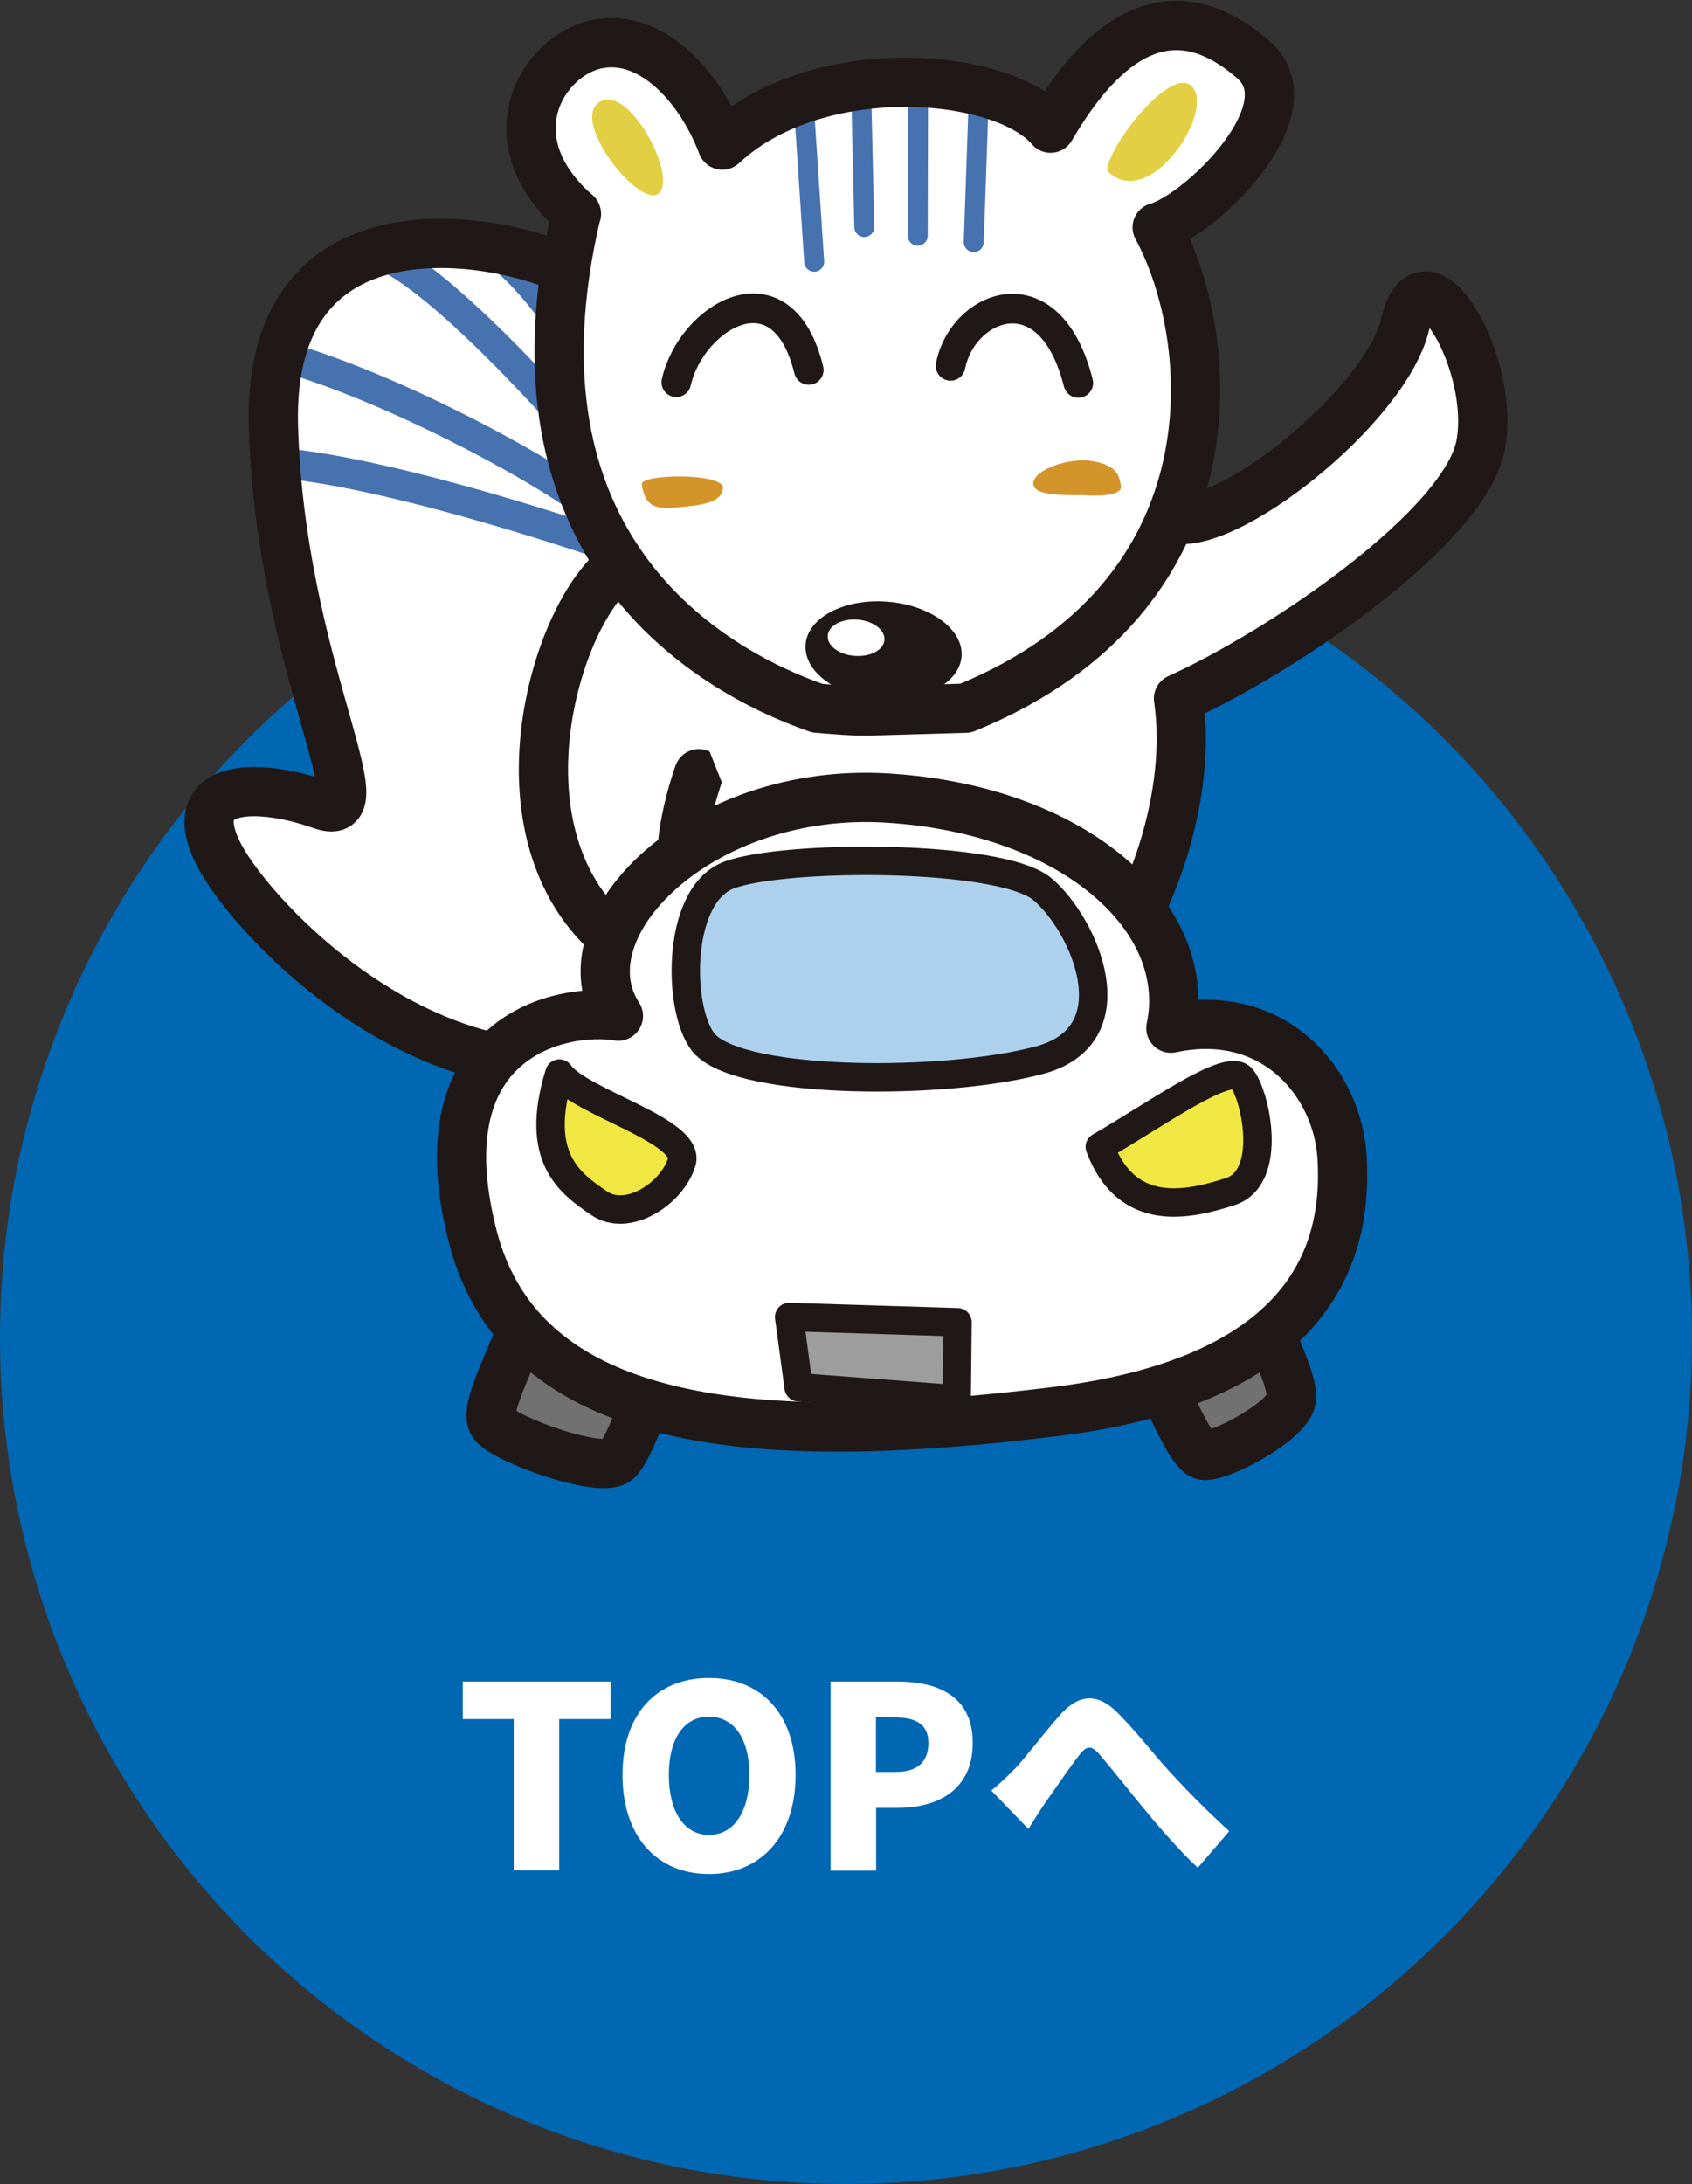
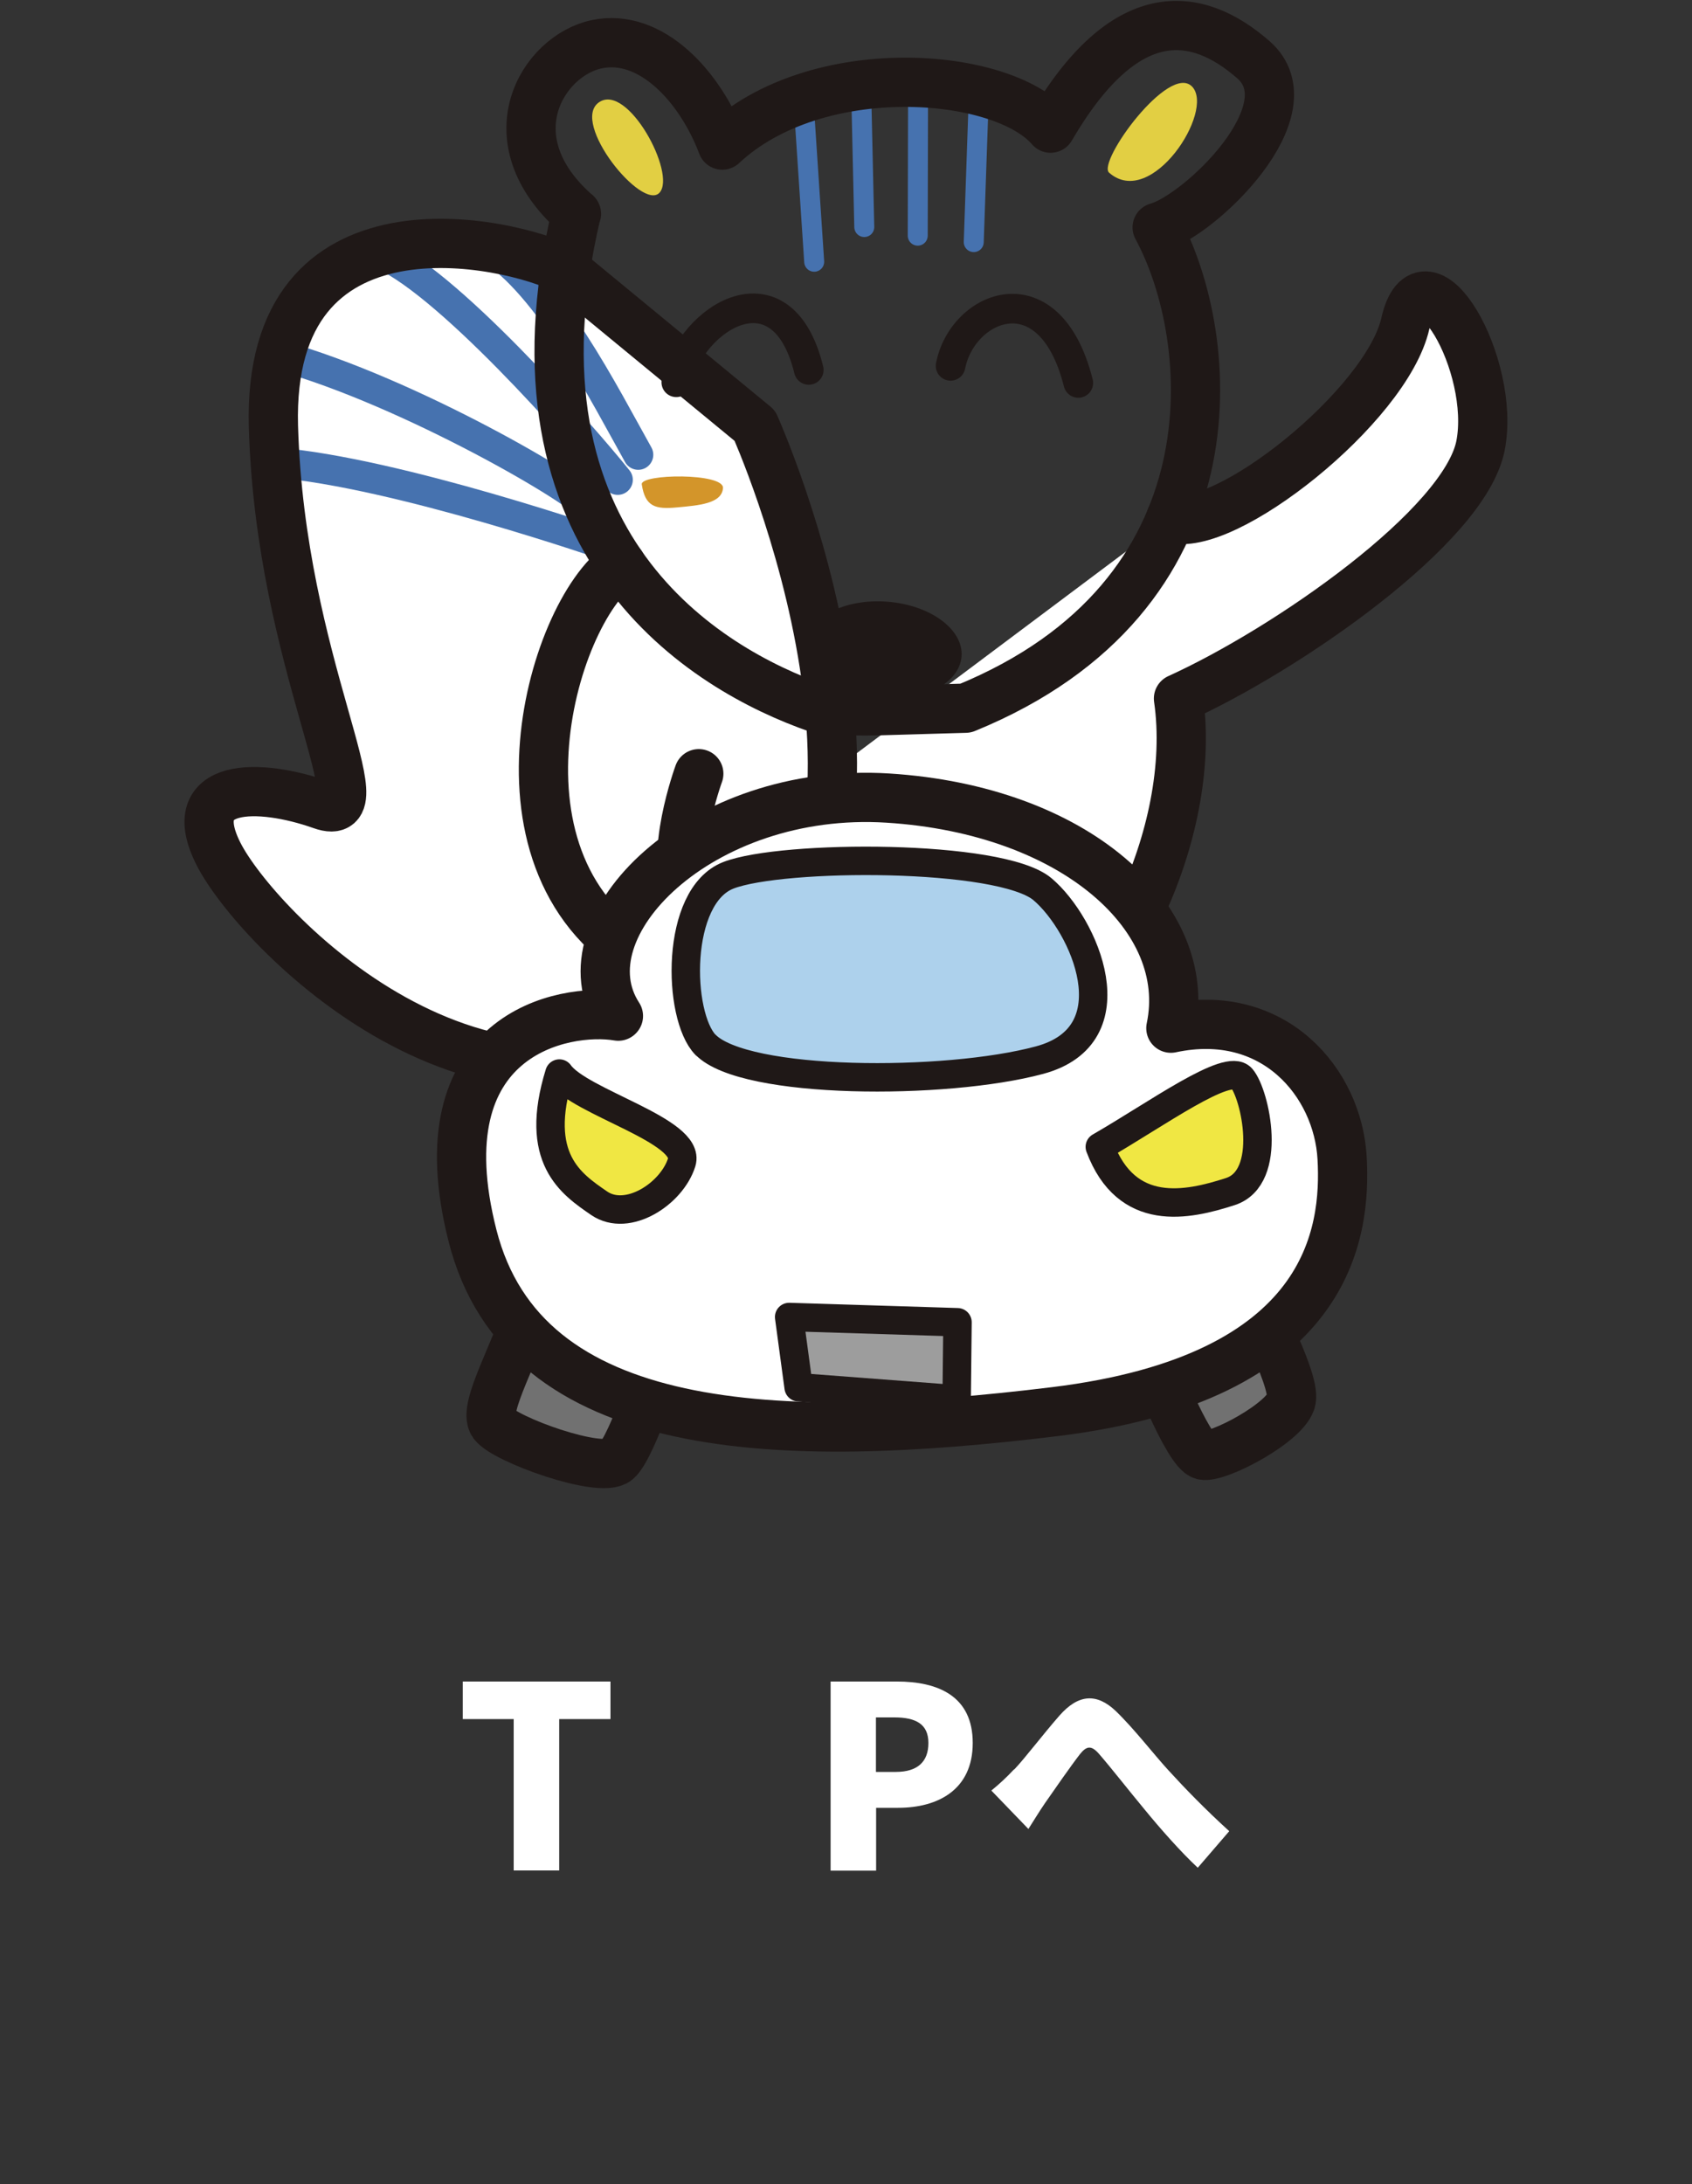
<svg xmlns="http://www.w3.org/2000/svg" id="Layer_1" data-name="Layer 1" width="100" height="129" viewBox="0 0 100 129">
  <rect x="0" y="0" width="100" height="129" fill="#333333" stroke="none" />
  <defs>
    <style>
      .cls-1 {
        stroke-width: 1.75px;
      }

      .cls-1, .cls-2, .cls-3, .cls-4, .cls-5, .cls-6, .cls-7, .cls-8, .cls-9 {
        stroke-linecap: round;
      }

      .cls-1, .cls-2, .cls-5, .cls-6 {
        fill: none;
      }

      .cls-1, .cls-3, .cls-4, .cls-5, .cls-7, .cls-8, .cls-9 {
        stroke: #1f1817;
      }

      .cls-2 {
        stroke-width: 1.78px;
      }

      .cls-2, .cls-6 {
        stroke: #4672af;
      }

      .cls-3 {
        fill: #717171;
      }

      .cls-3, .cls-4, .cls-5 {
        stroke-width: 2.91px;
      }

      .cls-3, .cls-4, .cls-5, .cls-7, .cls-8, .cls-9 {
        stroke-linejoin: round;
      }

      .cls-4, .cls-10 {
        fill: #fff;
      }

      .cls-11 {
        fill: #0067b3;
      }

      .cls-12 {
        fill: #d3952a;
      }

      .cls-13 {
        fill: #e2cf43;
      }

      .cls-14 {
        fill: #1f1817;
      }

      .cls-6 {
        stroke-width: 1.18px;
      }

      .cls-7 {
        fill: #add1ec;
      }

      .cls-7, .cls-8, .cls-9 {
        stroke-width: 1.68px;
      }

      .cls-8 {
        fill: #9d9d9d;
      }

      .cls-9 {
        fill: #f0e743;
      }
    </style>
  </defs>
-   <circle class="cls-11" cx="50" cy="79" r="50" />
  <g>
    <path class="cls-10" d="M30.36,101.54h-3.01v-2.22h8.73v2.22h-3.03v8.94h-2.69v-8.94Z" />
-     <path class="cls-10" d="M36.79,104.84c0-3.66,2.07-5.73,5.11-5.73s5.12,2.08,5.12,5.73-2.07,5.85-5.12,5.85-5.11-2.19-5.11-5.85Zm7.5,0c0-2.16-.92-3.44-2.39-3.44s-2.37,1.28-2.37,3.44,.9,3.54,2.37,3.54,2.39-1.36,2.39-3.54Z" />
    <path class="cls-10" d="M49.09,99.32h3.91c2.46,0,4.49,.87,4.49,3.63s-2.05,3.83-4.41,3.83h-1.3v3.71h-2.69v-11.16Zm3.85,5.34c1.3,0,1.93-.61,1.93-1.71s-.72-1.51-2.01-1.51h-1.09v3.22h1.17Z" />
    <path class="cls-10" d="M59.94,104.52c.63-.66,1.72-2.1,2.67-3.18,1.12-1.28,2.21-1.35,3.34-.27,1.08,1.04,2.28,2.6,3.12,3.51,.97,1.06,2.13,2.26,3.58,3.58l-1.86,2.16c-1.04-.97-2.25-2.35-3.15-3.45-.9-1.08-2-2.49-2.7-3.29-.45-.51-.73-.45-1.12,.04-.52,.67-1.48,2.05-2.05,2.87-.36,.52-.71,1.11-.99,1.54l-2.19-2.27c.48-.39,.87-.75,1.35-1.26Z" />
  </g>
  <g>
    <path class="cls-10" d="M33.43,15.93c-3.38-1.72-17.66-4.86-17.27,9.25,.4,14.11,6.56,23.67,2.85,22.36-3.71-1.31-8.26-1.36-6.09,2.91,2.17,4.27,15.63,18.49,29.49,9.57,13.86-8.92,2.2-34.88,2.2-34.88l-11.19-9.21Z" />
    <path class="cls-5" d="M36.7,33.33c-4.21,2.91-8.63,18.56,2.12,23.77,1.85,.87,3.22-1.81,1.93-4.11-1.29-2.3,.55-7.29,.55-7.29" />
    <path class="cls-2" d="M37.72,26.86c-1.96-3.49-5.25-10.05-8.89-12.27" />
    <path class="cls-2" d="M36.51,28.34c-2.07-2.59-10.36-12.05-14.26-13.44" />
    <path class="cls-2" d="M34.86,30.02c-.35-.85-10.62-6.87-18.29-9.01" />
    <path class="cls-2" d="M36.01,32.26s-12.54-4.36-19.73-4.94" />
    <path class="cls-3" d="M31.47,76.64c-.82,3.02-2.99,6.52-2.32,7.45,.66,.93,6.37,2.98,7.31,2.17,.94-.81,2.69-6.4,2.69-6.4l-7.78-3.81" />
    <path class="cls-3" d="M67.54,78.64c.58,1.95,2.69,7.1,3.55,7.31,.86,.21,4.99-1.97,5.23-3.27,.25-1.3-2.59-6.5-2.59-6.5l-6.2,2.46Z" />
    <path class="cls-4" d="M69.2,30.59c3.08,1.04,12.75-6.59,13.86-11.49,1.1-4.9,5.38,2.46,4.44,7.23-.95,4.77-11.47,12.04-17.85,14.93,1.16,8.01-4.03,18.32-9.64,20.83l-13.44-4.98-6.14-4.98" />
    <path class="cls-5" d="M33.43,15.93c-3.38-1.72-17.66-4.86-17.27,9.25,.4,14.11,6.56,23.67,2.85,22.36-3.71-1.31-8.26-1.36-6.09,2.91,2.17,4.27,15.63,18.49,29.49,9.57,13.86-8.92,2.2-34.88,2.2-34.88l-11.19-9.21Z" />
-     <polygon class="cls-10" points="40.33 40.33 43.47 37.52 53.14 38.49 53.99 47.28 51.99 50.86 43.97 49.52 40.33 40.33" />
-     <path class="cls-10" d="M34.07,12.63c-5.06-4.43-1.99-9.36,1.21-10.02,3.19-.66,6.1,2.49,7.41,5.96,5.56-5.2,16.51-4.36,19.4-1C66.48,.04,70.71,.58,74.08,3.53c3.37,2.95-3.17,9.2-5.69,9.9,3.55,6.56,4.92,21.77-11.32,28.4-7.05,.19-5.73,.24-8.77,0-6.57-2.29-18.87-9.57-14.24-29.22Z" />
    <path class="cls-1" d="M39.97,22.58c.88-3.89,6.26-7.15,7.83-.73" />
    <path class="cls-1" d="M56.18,21.61c.71-3.61,5.86-5.71,7.55,1.01" />
    <line class="cls-6" x1="47.48" y1="5.81" x2="48.12" y2="15.46" />
    <line class="cls-6" x1="50.89" y1="5.03" x2="51.08" y2="13.41" />
    <line class="cls-6" x1="54.26" y1="4.87" x2="54.24" y2="13.92" />
    <line class="cls-6" x1="57.86" y1="5.36" x2="57.55" y2="14.3" />
    <path class="cls-13" d="M65.55,10.2c-.72-.63,3.55-6.51,4.91-5.08,1.35,1.43-2.41,7.27-4.91,5.08Z" />
    <path class="cls-13" d="M38.98,11.38c-1.02,1.12-5.28-4.13-3.59-5.33,1.69-1.2,4.6,4.21,3.59,5.33Z" />
-     <path class="cls-12" d="M61.08,28.67c-.19-.85,2.04-1.69,3.51-1.43,1.47,.25,1.56,.9,1.66,1.47,.1,.57-1.39,.6-2.02,.55-.63-.05-2.98,.13-3.14-.59Z" />
    <path class="cls-12" d="M37.93,28.61c.2,1.33,.81,1.48,2.09,1.36,1.28-.12,2.64-.22,2.71-1.14,.07-.91-4.89-.85-4.8-.22Z" />
    <path class="cls-14" d="M56.83,38.77c-.12,1.59-2.28,2.73-4.83,2.54-2.55-.19-4.51-1.64-4.39-3.24,.12-1.59,2.28-2.73,4.83-2.53,2.54,.19,4.51,1.64,4.39,3.23Z" />
-     <path class="cls-10" d="M52.27,37.8c-.04,.59-.83,1.01-1.76,.94-.92-.07-1.64-.6-1.59-1.2,.05-.59,.83-1.01,1.76-.94,.92,.07,1.64,.61,1.59,1.2Z" />
+     <path class="cls-10" d="M52.27,37.8Z" />
    <path class="cls-5" d="M34.07,12.63c-5.06-4.43-1.99-9.36,1.21-10.02,3.19-.66,6.1,2.49,7.41,5.96,5.56-5.2,16.51-4.36,19.4-1C66.48,.04,70.71,.58,74.08,3.53c3.37,2.95-3.17,9.2-5.69,9.9,3.55,6.56,4.92,21.77-11.32,28.4-7.05,.19-5.73,.24-8.77,0-6.57-2.29-18.87-9.57-14.24-29.22Z" />
    <path class="cls-4" d="M36.55,60.01c-3.42-5.25,4.84-13.57,15.93-12.87,11.09,.7,18.09,7.09,16.72,13.59,6.11-1.3,9.87,3.24,10.12,7.66,.25,4.42-.7,13-16.98,14.99-16.28,1.99-31.36,1.58-34.41-10.38-3.05-11.96,5.43-13.52,8.61-12.98Z" />
    <path class="cls-9" d="M33.06,63.41c1.19,1.7,7.81,3.38,7.23,5.24-.58,1.86-3.2,3.57-4.88,2.42-1.67-1.15-3.9-2.64-2.35-7.66Z" />
    <path class="cls-9" d="M65,67.74c3.37-1.94,7.57-5,8.38-4.06,.81,.94,1.9,5.86-.66,6.7-2.56,.83-6.13,1.59-7.72-2.64Z" />
    <polygon class="cls-8" points="46.64 77.79 56.59 78.1 56.54 82.65 47.2 81.94 46.64 77.79" />
    <path class="cls-7" d="M41.7,61.72c-1.67-1.72-1.82-8.79,1.35-10.02,3.17-1.23,16.08-1.27,18.56,.82,2.48,2.09,5.36,8.62-.18,10.1-5.54,1.49-17.42,1.46-19.73-.91Z" />
  </g>
</svg>